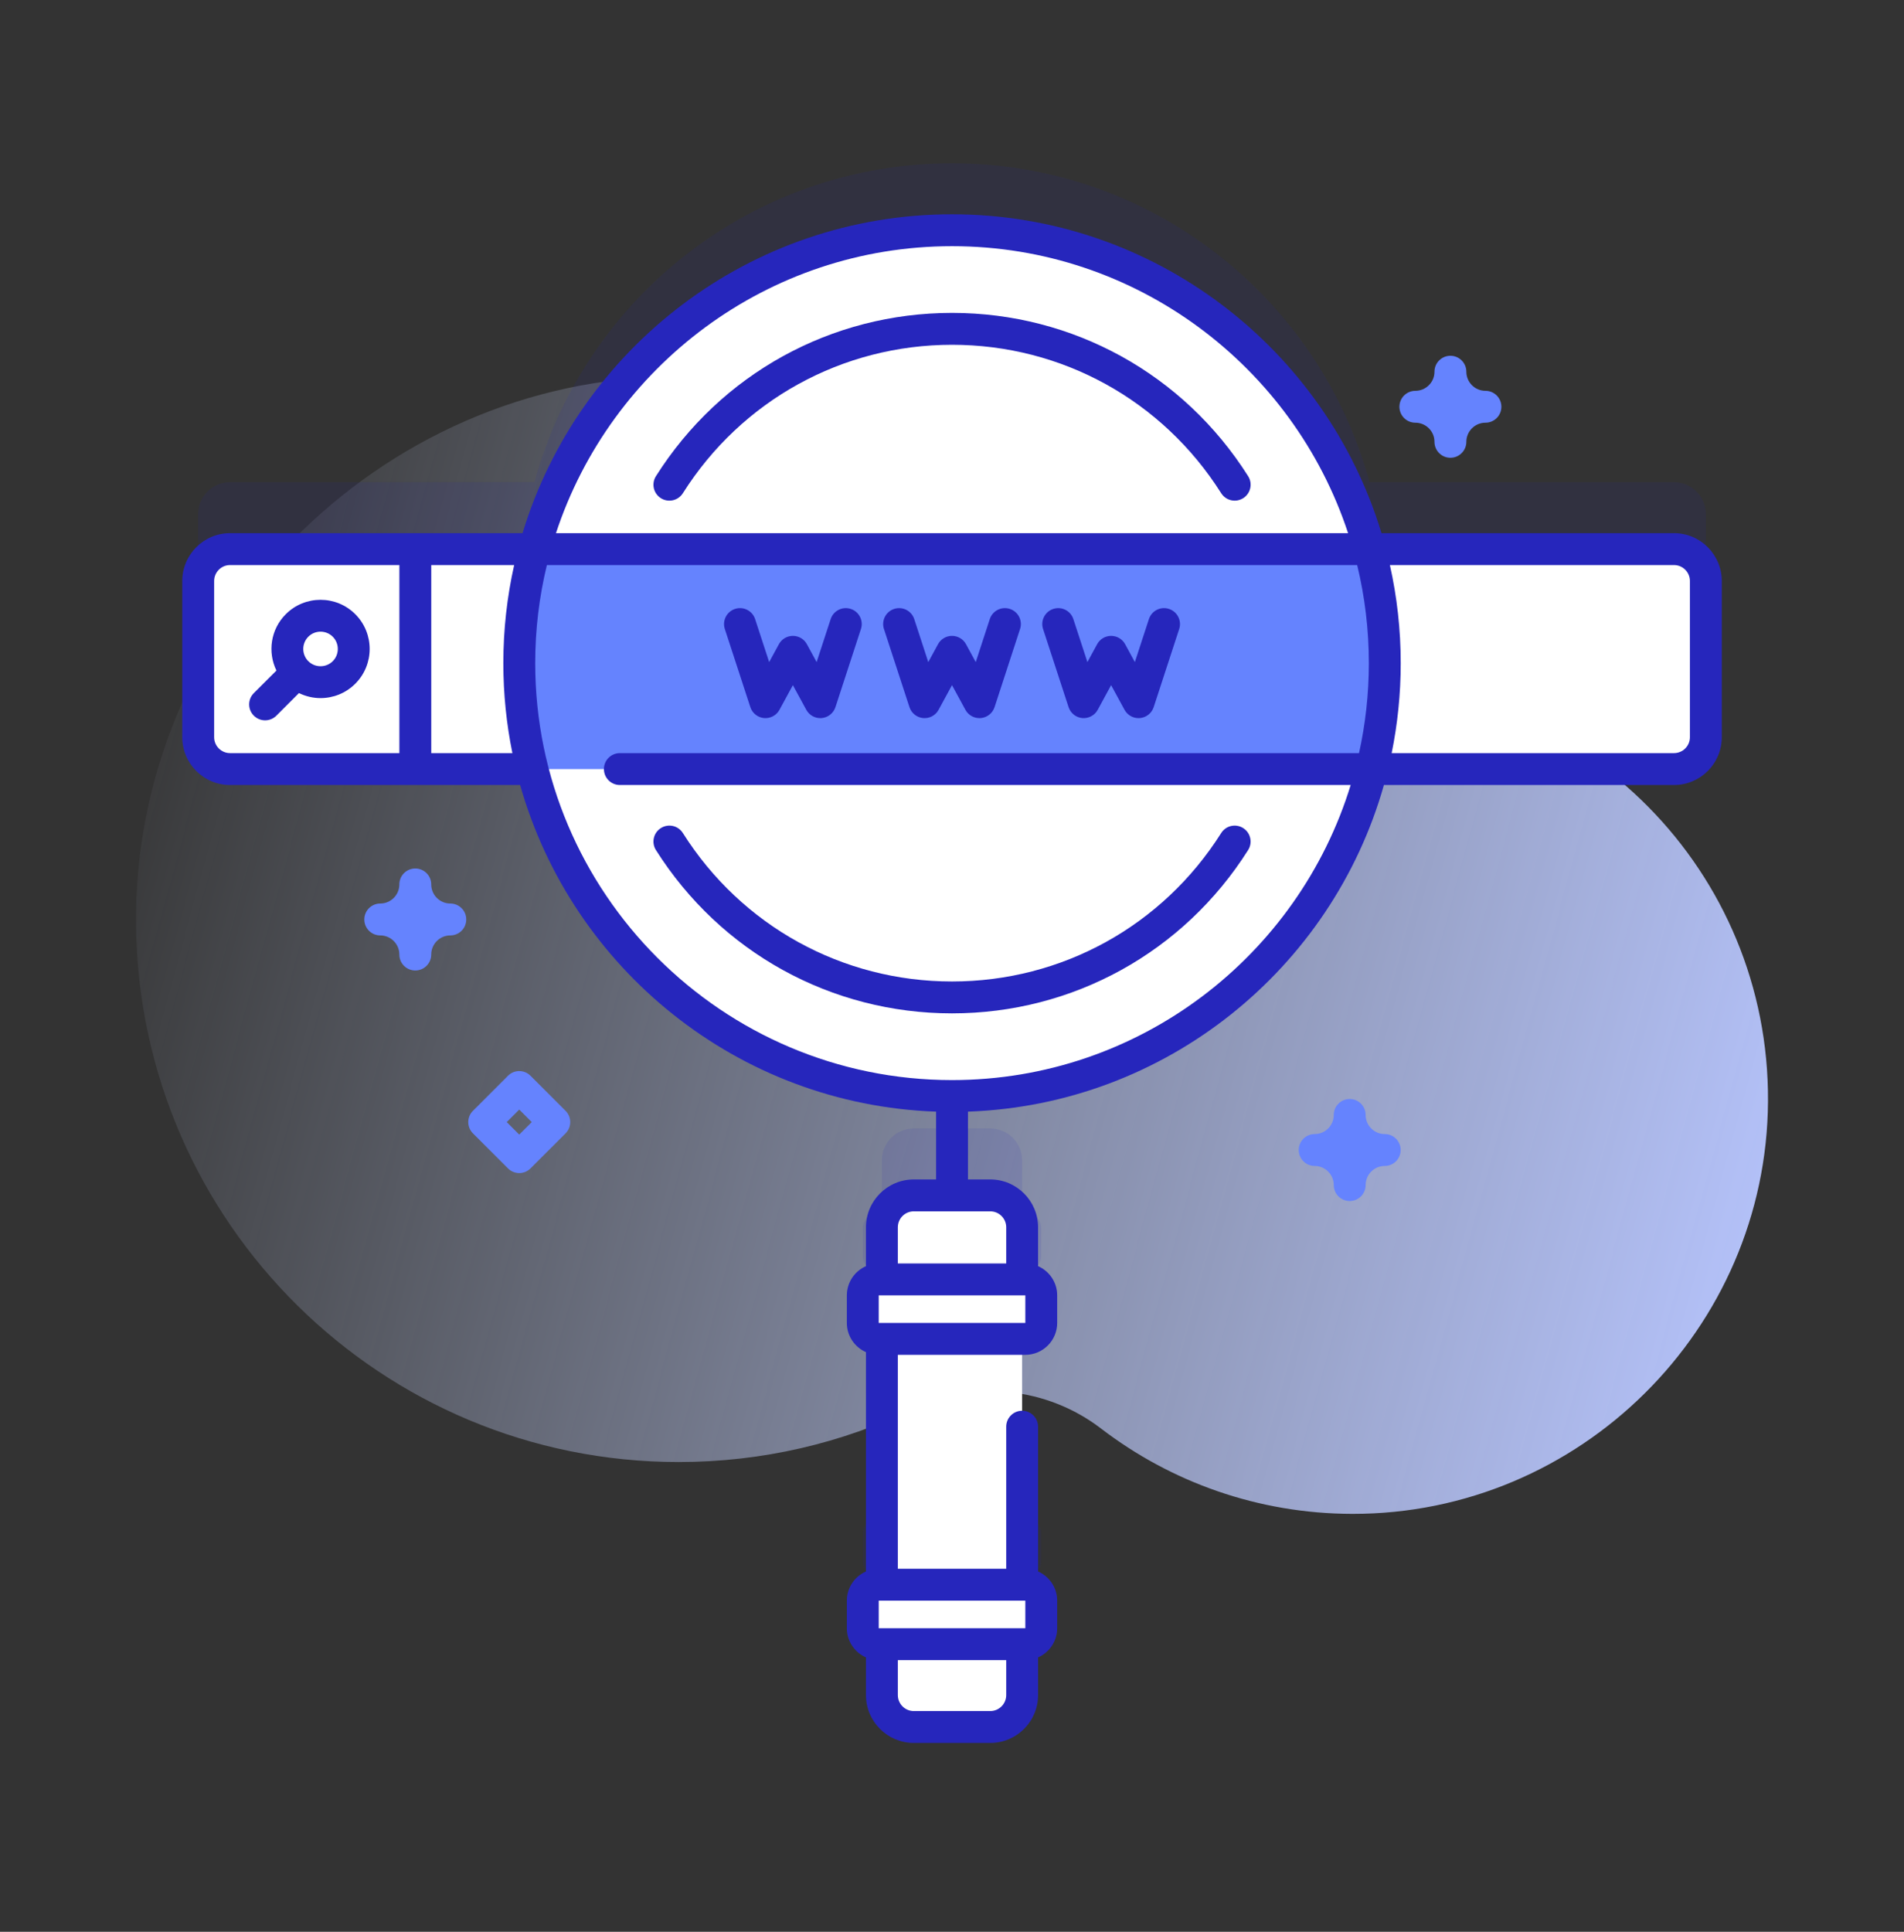
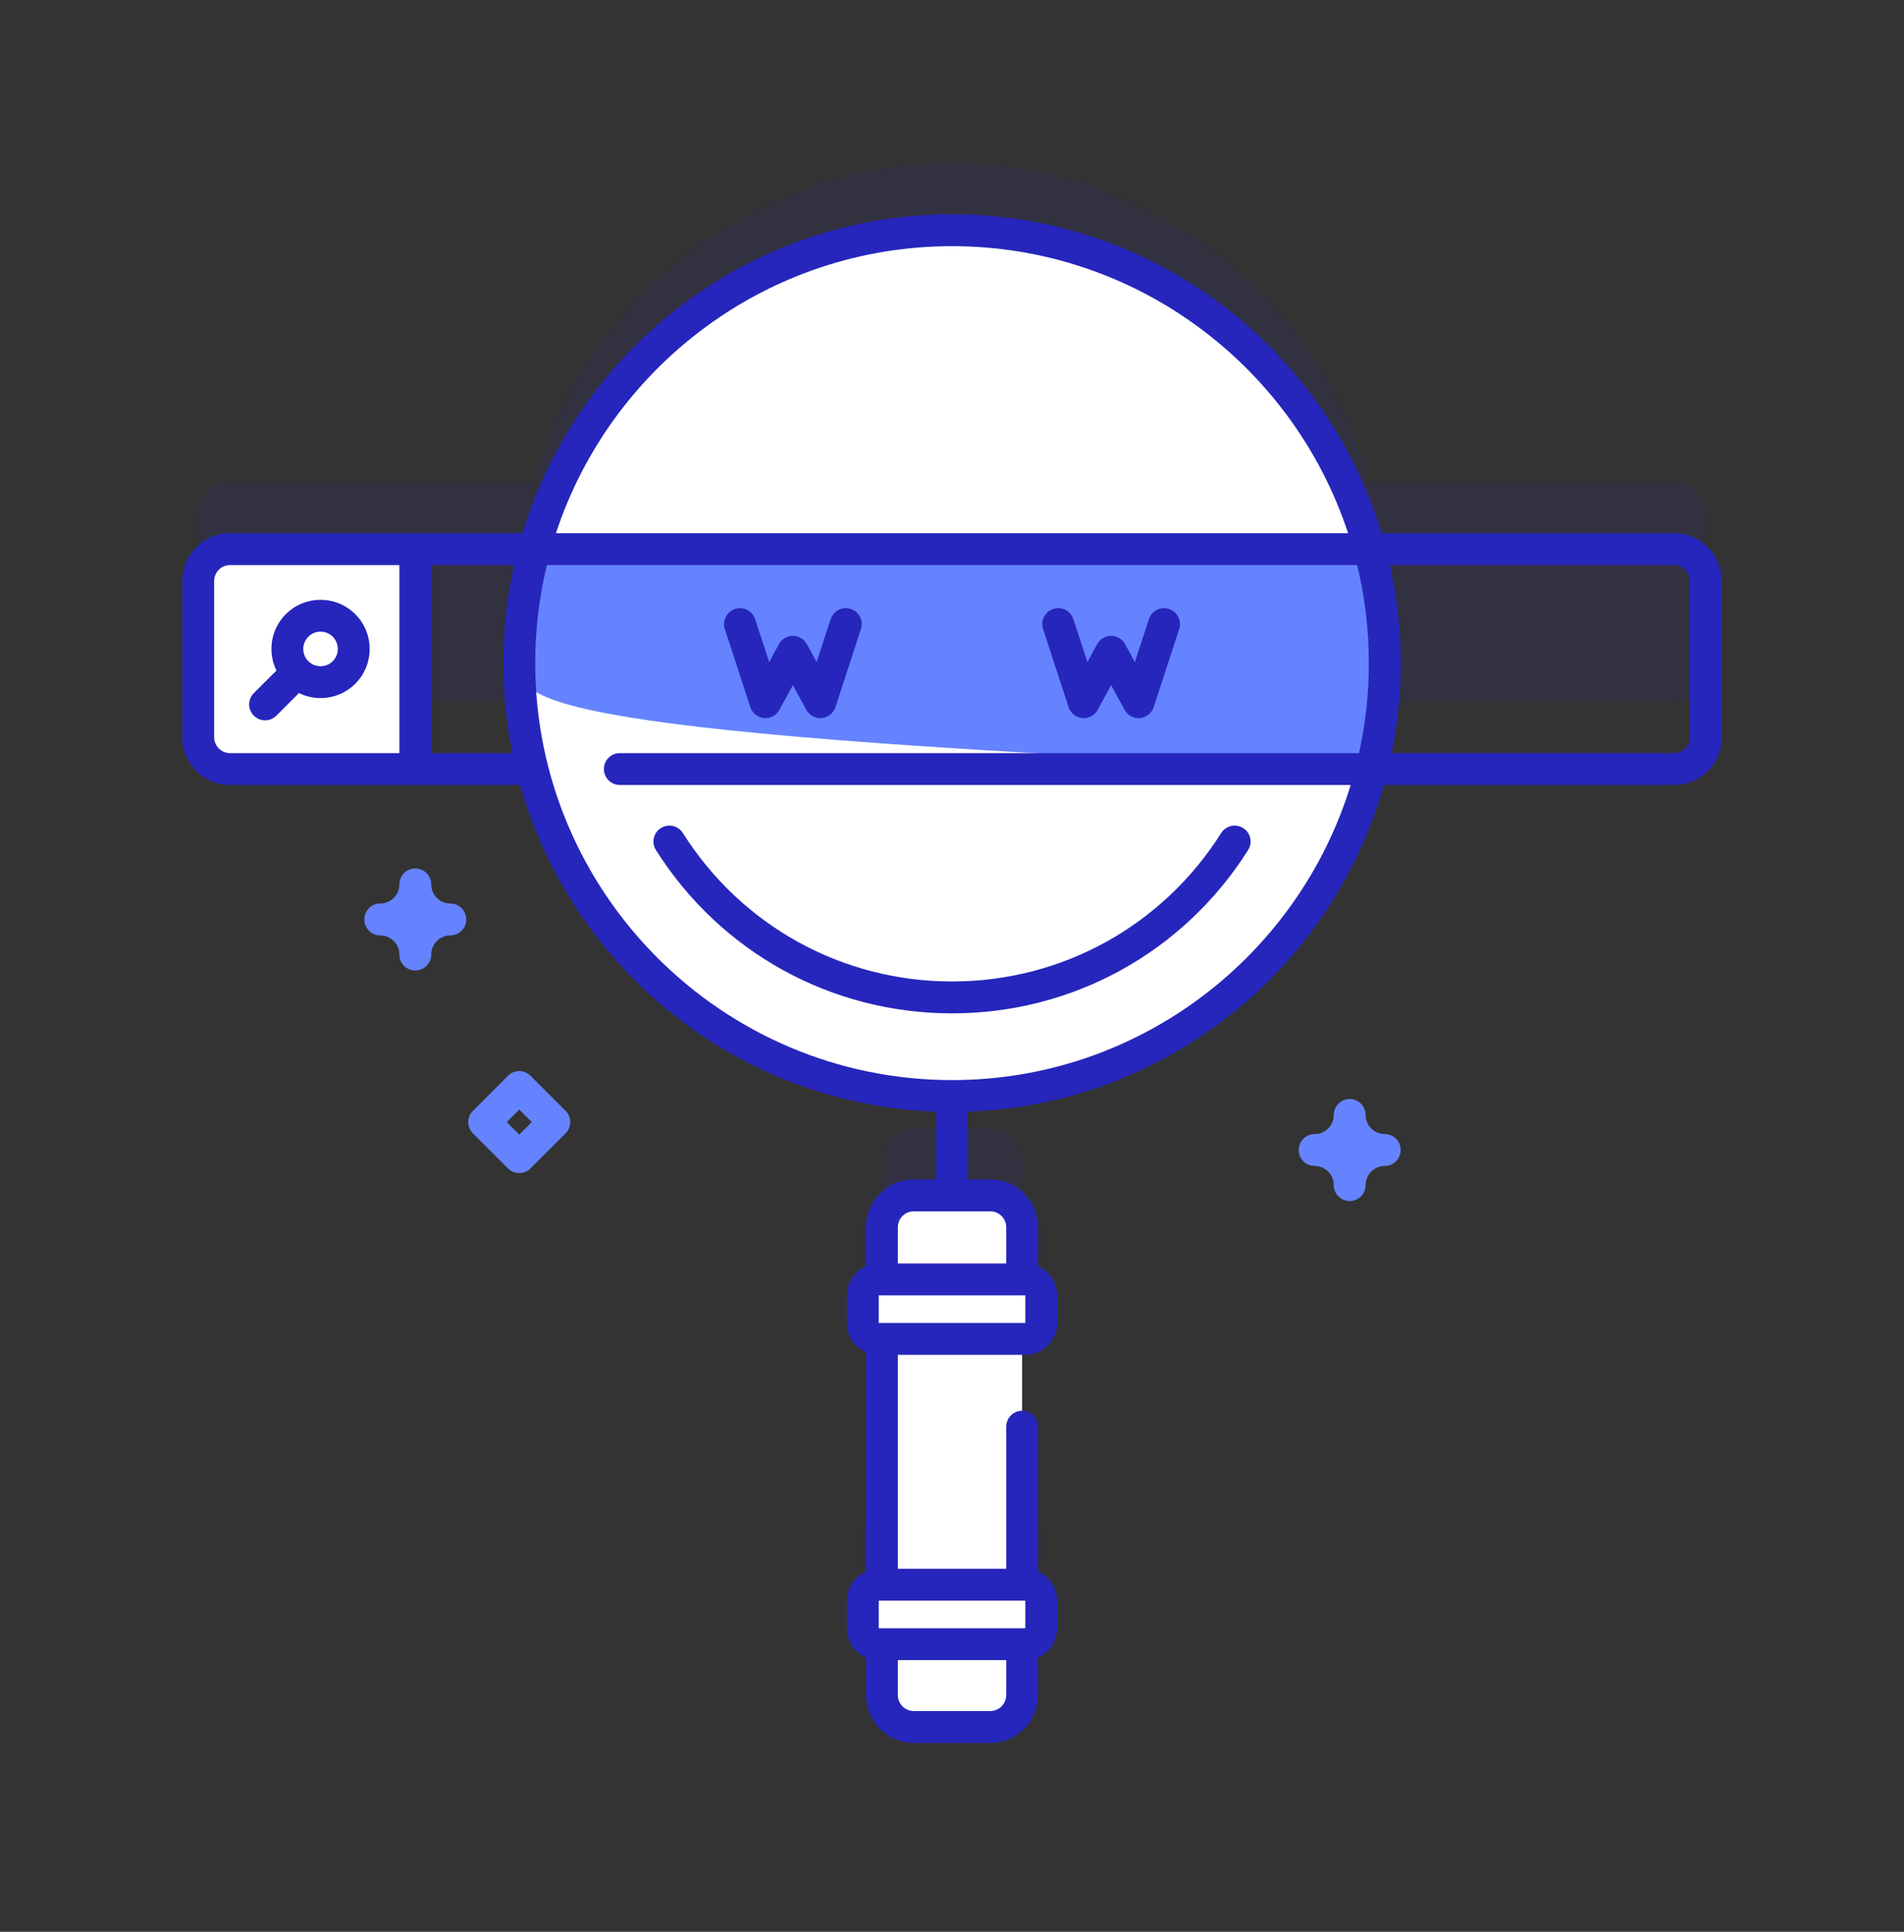
<svg xmlns="http://www.w3.org/2000/svg" width="70" height="71" viewBox="0 0 70 71" fill="none">
  <rect x="0" y="0" width="70" height="71" fill="#333333" stroke="none" />
-   <path d="M49.837 25.13C49.814 25.13 49.791 25.13 49.769 25.13C46.015 25.124 42.458 23.507 39.991 20.678C36.315 16.464 30.897 13.808 24.86 13.835C13.901 13.884 4.86 23.091 5.002 34.048C5.143 44.945 14.02 53.735 24.95 53.735C28.037 53.735 30.96 53.034 33.569 51.782C35.818 50.702 38.498 50.986 40.479 52.504C43.041 54.466 46.244 55.634 49.719 55.64C58.084 55.654 64.951 48.841 65 40.476C65.049 32.032 58.268 25.18 49.837 25.13Z" fill="url(#paint0_linear_49_1075)" />
  <path opacity="0.1" d="M37.695 46.748C38.018 46.748 38.28 46.486 38.28 46.162V45.148C38.28 44.825 38.018 44.562 37.695 44.562H37.577V42.646C37.577 41.999 37.053 41.474 36.406 41.474H33.594C32.947 41.474 32.422 41.999 32.422 42.646V44.562H32.305C31.982 44.562 31.719 44.825 31.719 45.148V46.162C31.719 46.486 31.982 46.748 32.305 46.748H32.422V55.783H32.305C31.982 55.783 31.719 56.046 31.719 56.369V57.383C31.719 57.707 31.982 57.969 32.305 57.969H32.422V59.841C32.422 60.489 32.947 61.012 33.594 61.012H36.406C37.053 61.012 37.577 60.489 37.577 59.841V57.969H37.695C38.018 57.969 38.28 57.707 38.28 57.383V56.369C38.28 56.046 38.018 55.783 37.695 55.783H37.577V46.748H37.695Z" fill="#2626BC" />
  <path opacity="0.1" d="M61.543 17.722H50.351C48.512 10.968 42.337 6.001 35 6.001C27.663 6.001 21.488 10.968 19.649 17.722H8.457C7.81 17.722 7.285 18.247 7.285 18.893V24.633C7.285 25.281 7.81 25.805 8.457 25.805H19.571C21.308 32.709 27.556 37.822 35 37.822C42.444 37.822 48.693 32.709 50.429 25.805H61.543C62.19 25.805 62.715 25.281 62.715 24.633V18.893C62.715 18.247 62.19 17.722 61.543 17.722Z" fill="#2626BC" />
  <path d="M35 40.282C43.787 40.282 50.91 33.159 50.91 24.372C50.91 15.585 43.787 8.462 35 8.462C26.213 8.462 19.09 15.585 19.09 24.372C19.09 33.159 26.213 40.282 35 40.282Z" fill="white" />
-   <path d="M62.715 21.354V27.094C62.715 27.742 62.19 28.266 61.543 28.266H8.457C7.81 28.266 7.285 27.742 7.285 27.094V21.354C7.285 20.707 7.81 20.183 8.457 20.183H61.543C62.19 20.183 62.715 20.707 62.715 21.354Z" fill="white" />
-   <path d="M50.909 24.372C50.909 25.715 50.743 27.02 50.429 28.266H19.571C19.257 27.02 19.09 25.715 19.09 24.372C19.09 22.922 19.285 21.517 19.648 20.183H50.352C50.715 21.517 50.909 22.922 50.909 24.372Z" fill="#6583FE" />
+   <path d="M50.909 24.372C50.909 25.715 50.743 27.02 50.429 28.266C19.257 27.02 19.09 25.715 19.09 24.372C19.09 22.922 19.285 21.517 19.648 20.183H50.352C50.715 21.517 50.909 22.922 50.909 24.372Z" fill="#6583FE" />
  <path d="M15.268 28.266H8.457C7.81 28.266 7.286 27.741 7.286 27.094V21.354C7.286 20.707 7.81 20.182 8.457 20.182H15.268V28.266Z" fill="white" />
  <path d="M37.578 45.106V62.301C37.578 62.949 37.053 63.473 36.406 63.473H33.594C32.947 63.473 32.422 62.949 32.422 62.301V45.106C32.422 44.46 32.947 43.935 33.594 43.935H36.406C37.053 43.935 37.578 44.46 37.578 45.106Z" fill="white" />
  <path d="M37.694 49.209H32.305C31.982 49.209 31.719 48.947 31.719 48.623V47.609C31.719 47.286 31.982 47.023 32.305 47.023H37.694C38.018 47.023 38.28 47.286 38.28 47.609V48.623C38.28 48.947 38.018 49.209 37.694 49.209Z" fill="white" />
  <path d="M37.694 60.43H32.305C31.982 60.43 31.719 60.168 31.719 59.844V58.83C31.719 58.507 31.982 58.244 32.305 58.244H37.694C38.018 58.244 38.28 58.507 38.28 58.83V59.844C38.28 60.168 38.018 60.43 37.694 60.43Z" fill="white" />
  <path d="M30.158 26.394C29.945 26.394 29.747 26.278 29.643 26.088L29.15 25.182L28.657 26.088C28.546 26.294 28.323 26.412 28.089 26.392C27.856 26.37 27.658 26.212 27.586 25.99L26.648 23.118C26.548 22.811 26.716 22.48 27.023 22.38C27.331 22.279 27.662 22.447 27.762 22.755L28.278 24.334L28.636 23.677C28.738 23.488 28.936 23.371 29.15 23.371C29.365 23.371 29.562 23.488 29.665 23.677L30.023 24.334L30.539 22.755C30.639 22.447 30.97 22.279 31.277 22.38C31.585 22.48 31.753 22.811 31.652 23.118L30.715 25.99C30.642 26.212 30.444 26.37 30.211 26.392C30.193 26.393 30.175 26.394 30.158 26.394Z" fill="#2626BC" />
-   <path d="M36.008 26.394C35.795 26.394 35.597 26.278 35.493 26.088L35 25.182L34.507 26.088C34.396 26.294 34.173 26.413 33.939 26.392C33.706 26.37 33.508 26.212 33.436 25.99L32.498 23.118C32.398 22.811 32.566 22.48 32.873 22.38C33.181 22.28 33.512 22.447 33.612 22.755L34.128 24.335L34.486 23.677C34.588 23.488 34.786 23.371 35 23.371C35.215 23.371 35.412 23.488 35.515 23.677L35.873 24.335L36.389 22.755C36.489 22.447 36.82 22.279 37.127 22.38C37.435 22.48 37.603 22.811 37.502 23.118L36.565 25.99C36.492 26.212 36.294 26.37 36.061 26.392C36.043 26.393 36.026 26.394 36.008 26.394Z" fill="#2626BC" />
  <path d="M41.858 26.394C41.645 26.394 41.447 26.278 41.343 26.088L40.85 25.182L40.358 26.088C40.246 26.294 40.023 26.412 39.789 26.392C39.556 26.37 39.359 26.212 39.286 25.99L38.348 23.118C38.248 22.811 38.416 22.48 38.724 22.38C39.031 22.279 39.362 22.447 39.462 22.755L39.978 24.334L40.336 23.677C40.438 23.488 40.636 23.371 40.85 23.371C41.065 23.371 41.263 23.488 41.365 23.677L41.723 24.334L42.239 22.755C42.339 22.447 42.67 22.279 42.977 22.38C43.285 22.48 43.453 22.811 43.353 23.118L42.415 25.99C42.342 26.212 42.145 26.37 41.911 26.392C41.894 26.393 41.876 26.394 41.858 26.394Z" fill="#2626BC" />
  <path d="M35.001 37.245C39.441 37.245 43.511 35.001 45.887 31.243C46.06 30.97 45.979 30.608 45.705 30.435C45.431 30.262 45.07 30.343 44.897 30.617C42.737 34.033 39.037 36.073 35.001 36.073C30.965 36.073 27.265 34.033 25.105 30.617C24.932 30.343 24.571 30.262 24.297 30.435C24.023 30.608 23.942 30.969 24.115 31.243C26.491 35.001 30.561 37.245 35.001 37.245Z" fill="#2626BC" />
-   <path d="M45.888 17.502C43.511 13.744 39.441 11.5 35.001 11.5C30.561 11.5 26.491 13.744 24.115 17.502C23.942 17.775 24.023 18.137 24.297 18.31C24.57 18.483 24.932 18.401 25.105 18.128C27.266 14.711 30.965 12.672 35.001 12.672C39.037 12.672 42.737 14.711 44.897 18.128C45.009 18.304 45.199 18.401 45.393 18.401C45.5 18.401 45.608 18.371 45.706 18.31C45.979 18.137 46.061 17.775 45.888 17.502Z" fill="#2626BC" />
  <path d="M61.544 19.596H50.791C48.738 12.822 42.437 7.876 35.001 7.876C27.565 7.876 21.264 12.822 19.211 19.596H8.458C7.489 19.596 6.701 20.385 6.701 21.354V27.095C6.701 28.064 7.489 28.852 8.458 28.852H19.123C21.029 35.598 27.129 40.601 34.415 40.857V43.349H33.595C32.626 43.349 31.837 44.137 31.837 45.106V46.536C31.424 46.717 31.134 47.13 31.134 47.609V48.623C31.134 49.102 31.424 49.515 31.837 49.696V57.757C31.424 57.938 31.134 58.35 31.134 58.83V59.844C31.134 60.323 31.424 60.736 31.837 60.917V62.302C31.837 63.271 32.626 64.059 33.595 64.059H36.407C37.376 64.059 38.164 63.271 38.164 62.302V60.917C38.578 60.736 38.867 60.323 38.867 59.844V58.83C38.867 58.35 38.578 57.938 38.164 57.757V52.436C38.164 52.113 37.902 51.85 37.578 51.85C37.255 51.85 36.993 52.113 36.993 52.436V57.658H33.009V49.795H37.696C38.342 49.795 38.867 49.269 38.867 48.623V47.609C38.867 47.13 38.578 46.717 38.164 46.536V45.107C38.164 44.137 37.376 43.349 36.407 43.349H35.587V40.857C42.873 40.601 48.973 35.598 50.879 28.852H61.544C62.513 28.852 63.301 28.064 63.301 27.095V21.354C63.301 20.385 62.513 19.596 61.544 19.596ZM37.696 58.83L37.696 59.844L32.306 59.844L32.306 58.83L37.696 58.83ZM36.407 62.888H33.595C33.272 62.888 33.009 62.625 33.009 62.302V61.016H36.993V62.302C36.993 62.625 36.73 62.888 36.407 62.888ZM32.306 48.623L32.306 47.609L37.696 47.609L37.696 48.623L32.306 48.623ZM36.993 45.106V46.437H33.009V45.106C33.009 44.783 33.272 44.521 33.595 44.521H36.407C36.73 44.521 36.993 44.783 36.993 45.106ZM35.001 9.048C41.784 9.048 47.55 13.478 49.562 19.596H20.44C22.452 13.478 28.218 9.048 35.001 9.048ZM7.873 27.095V21.354C7.873 21.031 8.135 20.768 8.458 20.768H14.683V27.68H8.458C8.135 27.68 7.873 27.418 7.873 27.095ZM15.855 27.68V20.768H18.903C18.643 21.929 18.505 23.135 18.505 24.372C18.505 25.505 18.62 26.611 18.838 27.68L15.855 27.68ZM35.001 39.697C26.551 39.697 19.677 32.822 19.677 24.372C19.677 23.131 19.826 21.924 20.106 20.768H49.896C50.176 21.924 50.325 23.131 50.325 24.372C50.325 25.508 50.2 26.614 49.964 27.68H22.789C22.465 27.68 22.203 27.942 22.203 28.266C22.203 28.59 22.465 28.852 22.789 28.852H49.657C47.736 35.123 41.893 39.697 35.001 39.697ZM62.129 27.095C62.129 27.418 61.867 27.68 61.544 27.68H51.164C51.382 26.611 51.497 25.505 51.497 24.372C51.497 23.135 51.359 21.929 51.099 20.768H61.544C61.867 20.768 62.129 21.031 62.129 21.354V27.095Z" fill="#2626BC" />
  <path d="M13.062 22.574C12.358 21.869 11.211 21.869 10.507 22.574C9.947 23.133 9.834 23.971 10.163 24.645L9.332 25.475C9.103 25.704 9.103 26.075 9.332 26.303C9.447 26.418 9.597 26.475 9.747 26.475C9.896 26.475 10.047 26.418 10.161 26.303L10.991 25.473C11.241 25.595 11.512 25.658 11.784 25.658C12.247 25.658 12.71 25.482 13.062 25.129C13.767 24.425 13.767 23.278 13.062 22.574ZM12.234 24.301C11.986 24.548 11.583 24.548 11.335 24.301C11.088 24.053 11.088 23.65 11.335 23.402C11.459 23.278 11.622 23.216 11.784 23.216C11.947 23.216 12.11 23.278 12.234 23.402C12.481 23.65 12.481 24.053 12.234 24.301Z" fill="#2626BC" />
  <path d="M49.621 44.142C49.297 44.142 49.035 43.88 49.035 43.556C49.035 43.169 48.72 42.853 48.333 42.853C48.009 42.853 47.747 42.591 47.747 42.267C47.747 41.944 48.009 41.681 48.333 41.681C48.72 41.681 49.035 41.366 49.035 40.979C49.035 40.655 49.297 40.393 49.621 40.393C49.945 40.393 50.207 40.655 50.207 40.979C50.207 41.366 50.522 41.681 50.91 41.681C51.233 41.681 51.495 41.944 51.495 42.267C51.495 42.591 51.233 42.853 50.91 42.853C50.522 42.853 50.207 43.169 50.207 43.556C50.207 43.88 49.945 44.142 49.621 44.142Z" fill="#6583FE" />
-   <path d="M53.324 16.825C53 16.825 52.738 16.562 52.738 16.239C52.738 15.851 52.423 15.536 52.035 15.536C51.712 15.536 51.449 15.274 51.449 14.95C51.449 14.627 51.712 14.364 52.035 14.364C52.423 14.364 52.738 14.049 52.738 13.662C52.738 13.338 53 13.076 53.324 13.076C53.647 13.076 53.91 13.338 53.91 13.662C53.91 14.049 54.225 14.364 54.612 14.364C54.936 14.364 55.198 14.627 55.198 14.95C55.198 15.274 54.936 15.536 54.612 15.536C54.225 15.536 53.91 15.851 53.91 16.239C53.91 16.562 53.647 16.825 53.324 16.825Z" fill="#6583FE" />
  <path d="M15.268 35.669C14.944 35.669 14.682 35.407 14.682 35.083C14.682 34.695 14.367 34.38 13.979 34.38C13.656 34.38 13.394 34.118 13.394 33.794C13.394 33.471 13.656 33.208 13.979 33.208C14.367 33.208 14.682 32.893 14.682 32.506C14.682 32.182 14.944 31.92 15.268 31.92C15.592 31.92 15.854 32.182 15.854 32.506C15.854 32.893 16.169 33.208 16.556 33.208C16.88 33.208 17.142 33.471 17.142 33.794C17.142 34.118 16.88 34.38 16.556 34.38C16.169 34.38 15.854 34.695 15.854 35.083C15.854 35.407 15.592 35.669 15.268 35.669Z" fill="#6583FE" />
  <path d="M19.09 43.115C18.94 43.115 18.79 43.058 18.676 42.943L17.387 41.655C17.159 41.426 17.159 41.055 17.387 40.827L18.676 39.538C18.904 39.309 19.276 39.309 19.504 39.538L20.793 40.827C21.022 41.055 21.022 41.426 20.793 41.655L19.504 42.943C19.39 43.058 19.24 43.115 19.09 43.115ZM18.63 41.241L19.09 41.7L19.55 41.241L19.09 40.781L18.63 41.241Z" fill="#6583FE" />
  <defs>
    <linearGradient id="paint0_linear_49_1075" x1="2.813" y1="27.73" x2="66.931" y2="45.269" gradientUnits="userSpaceOnUse">
      <stop stop-color="#D2DEFF" stop-opacity="0" />
      <stop offset="1" stop-color="#B7C5FF" />
    </linearGradient>
  </defs>
</svg>